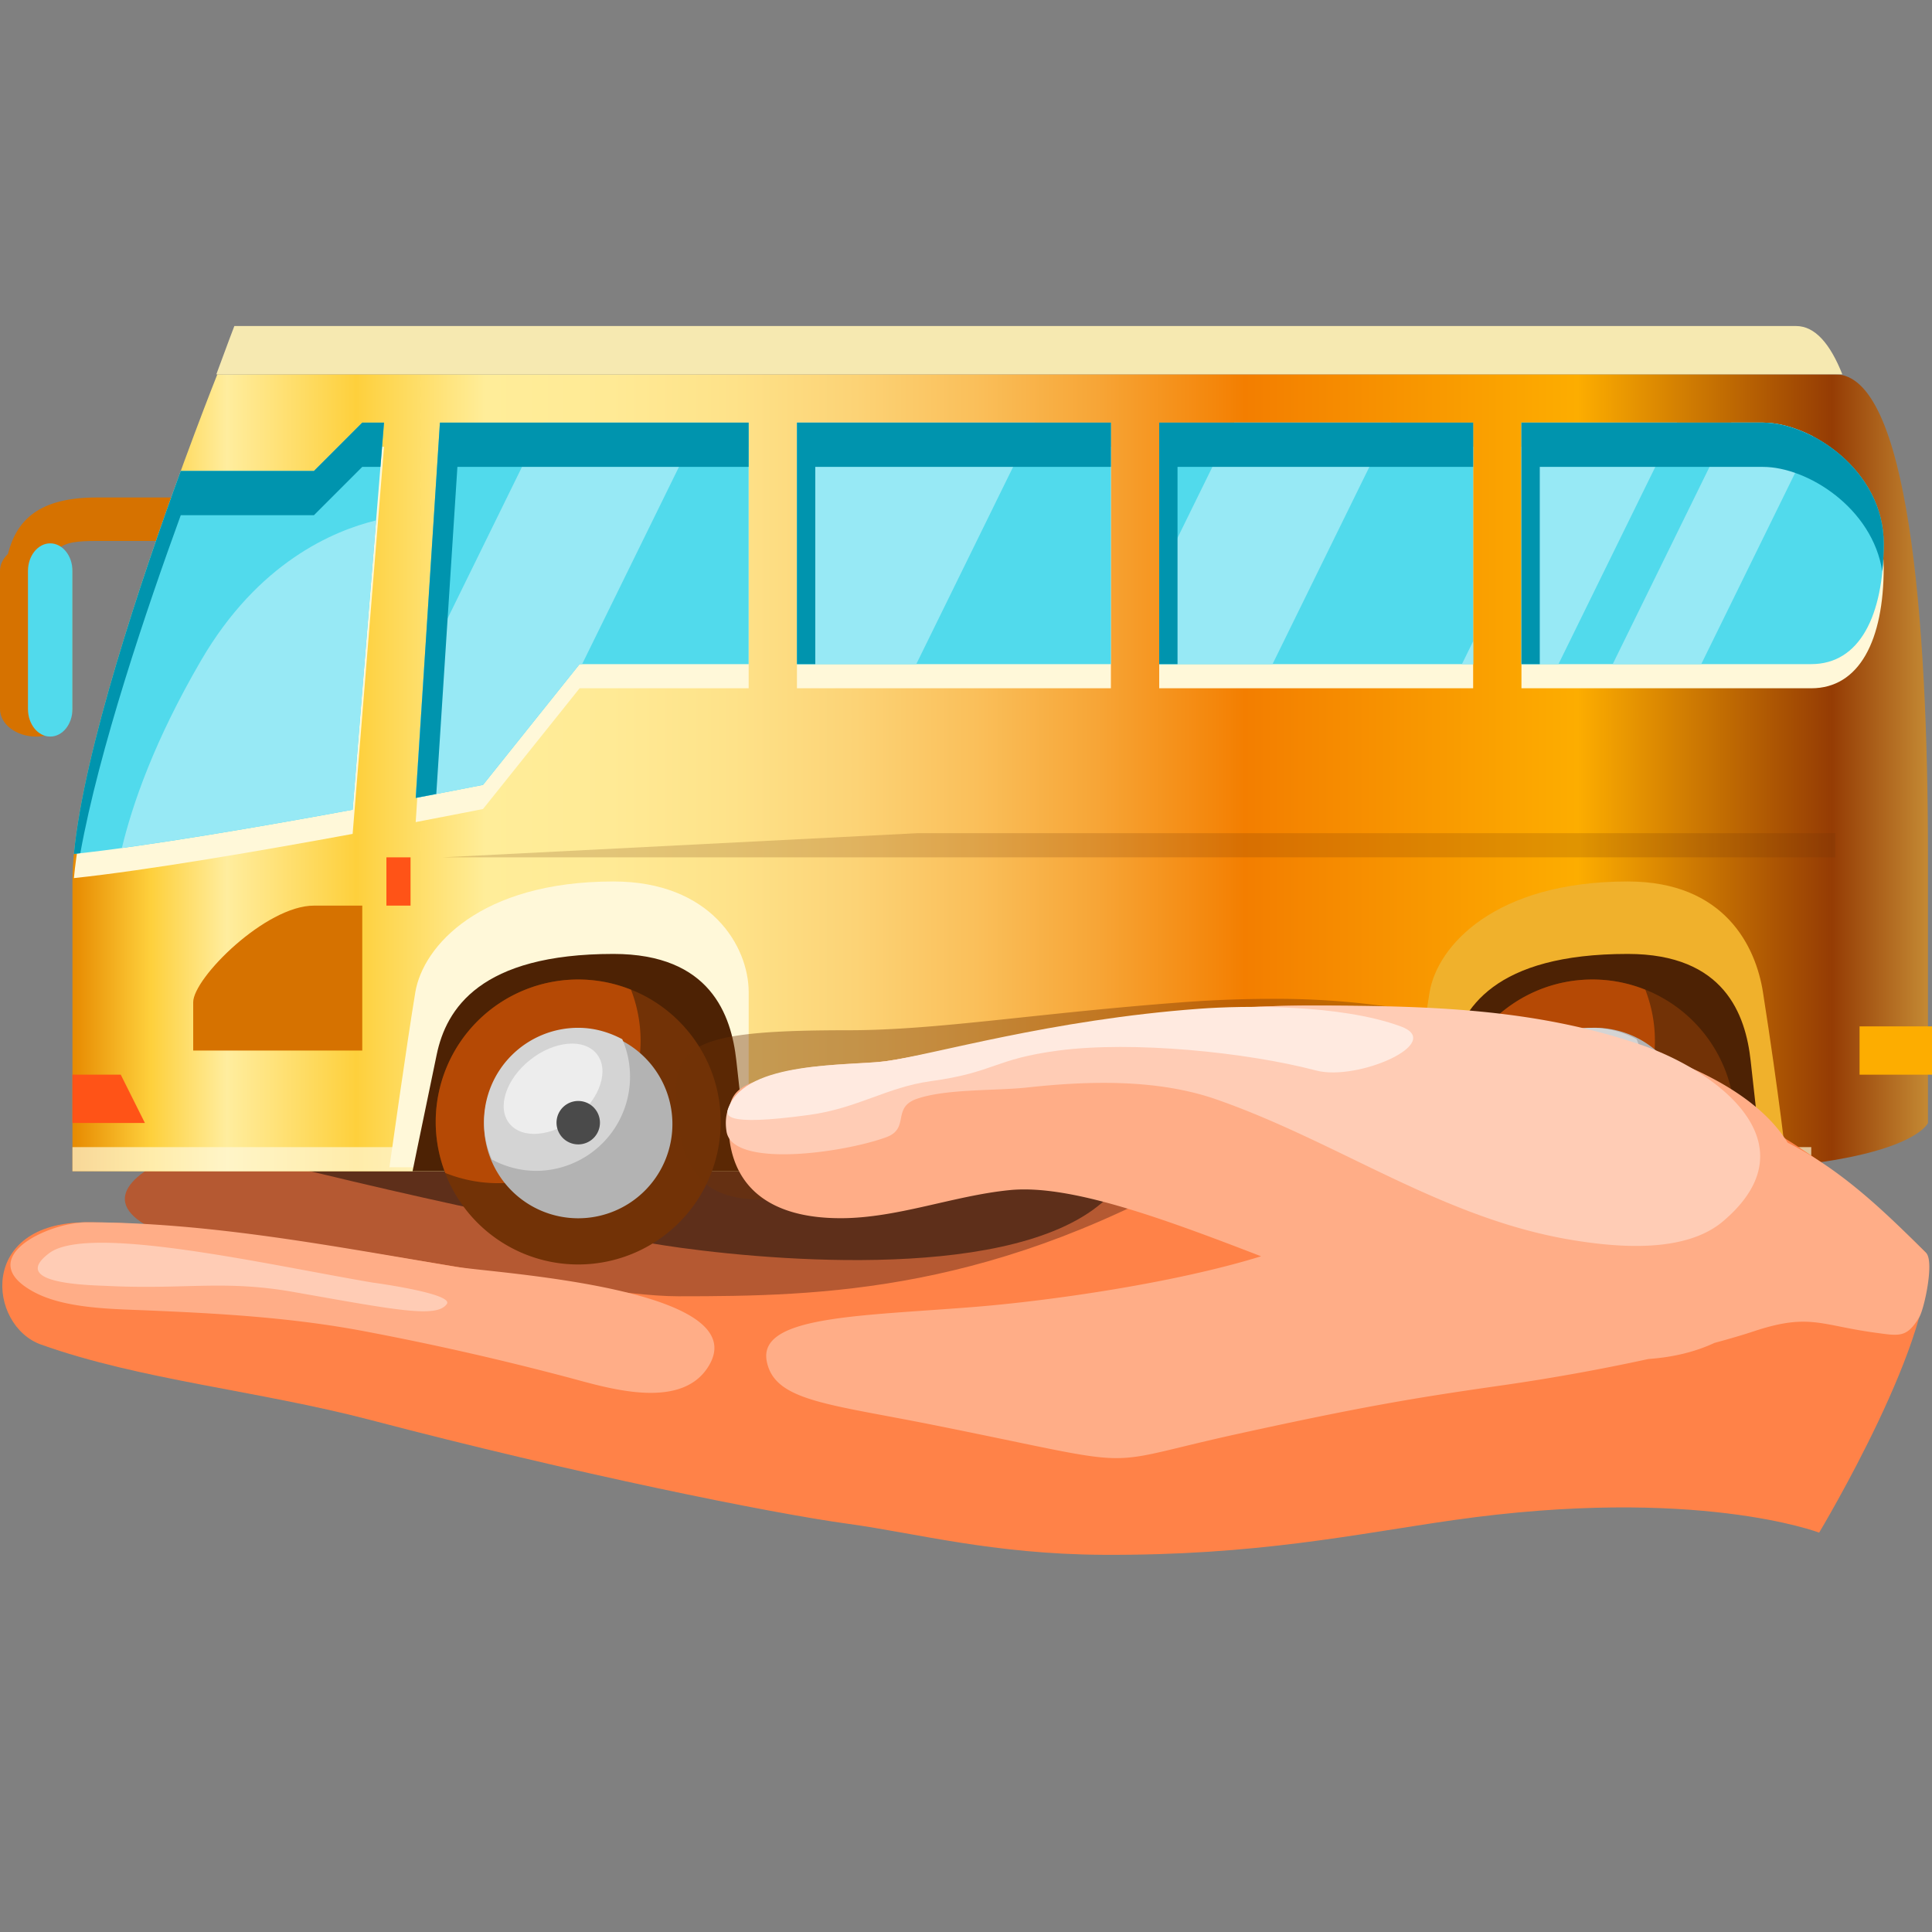
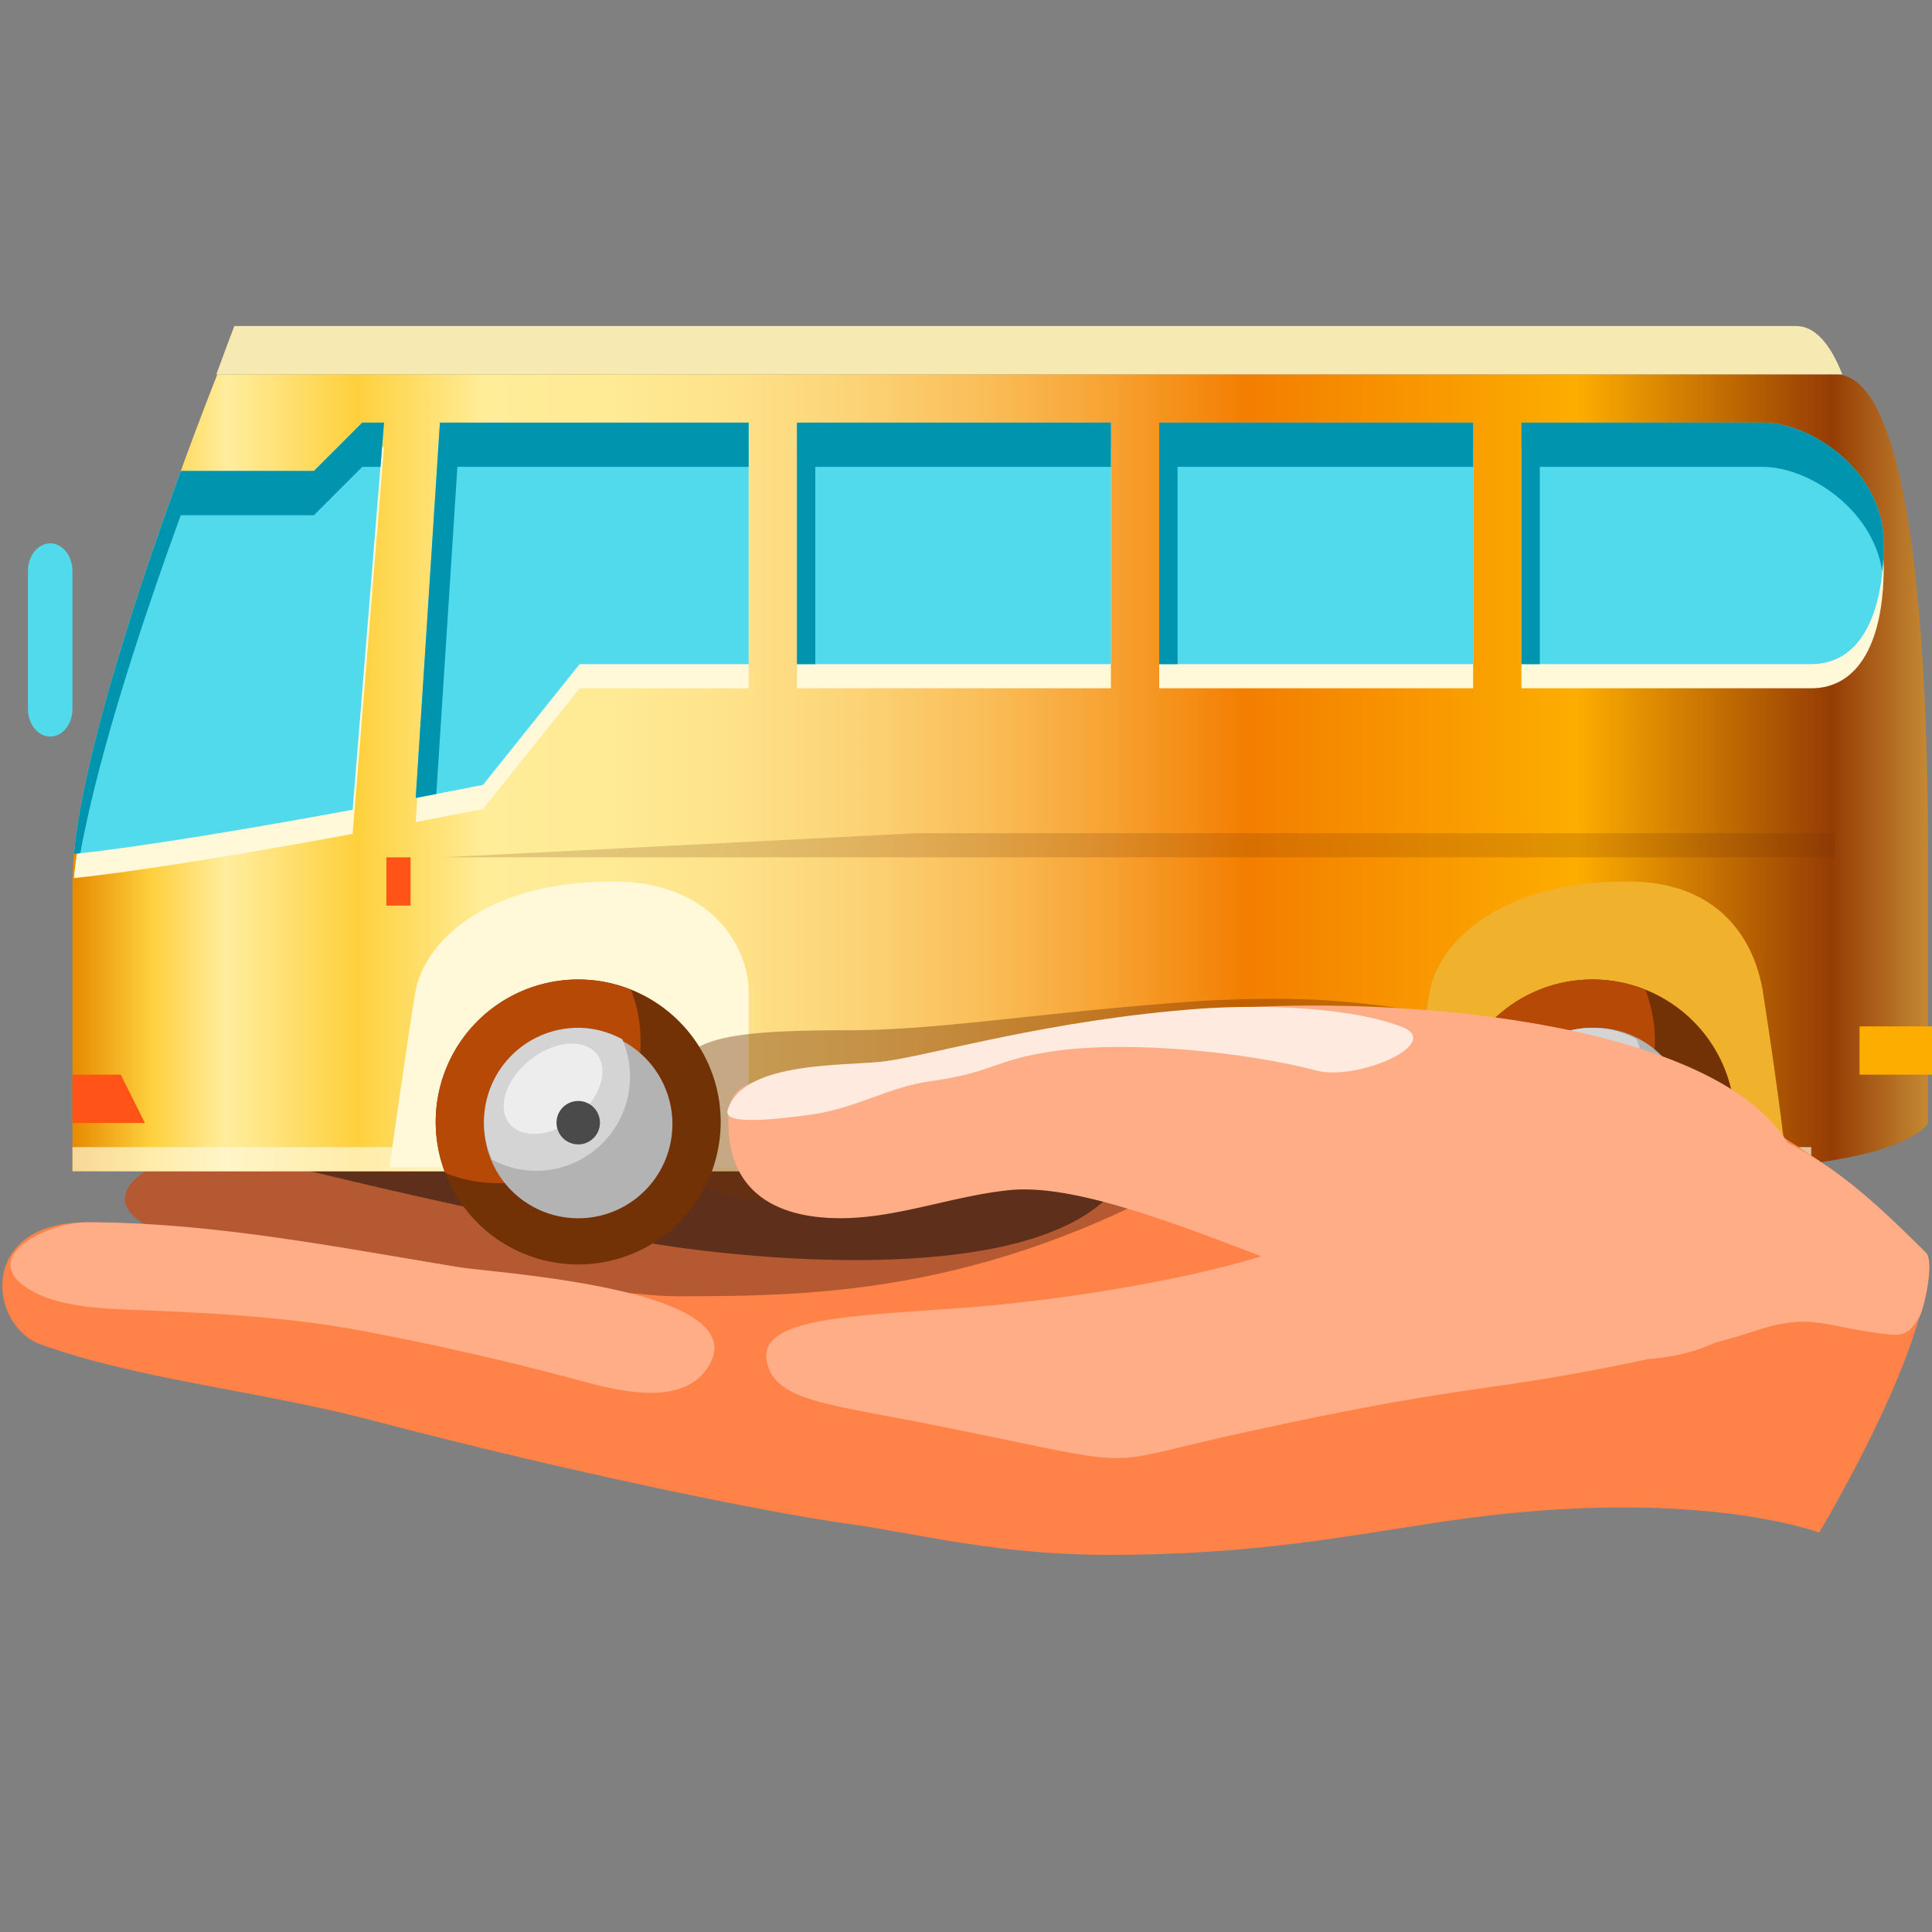
<svg xmlns="http://www.w3.org/2000/svg" width="80" height="80" fill="none" viewBox="0 0 80 80">
  <rect x="0" y="0" width="80" height="80" fill="#808080" stroke="none" />
  <path fill="#B55932" d="M41.452 58.677c-3.233-.442-11.345-2.083-19.799-4.302-4.657-1.221-10.357-1.66-14.466-3.129-6.331-2.27 4.014-5.187 6.74-4.654-2.181-6.576 12.128.701 13.969 1.291 9.273 2.974 15.504-3.633 24.43-2.765 5.513.537 11.289 6.433 7.073 11.218-3.245 3.685-13.328 2.973-17.947 2.341z" />
  <path fill="#5E2F1A" d="M27.897 47.883c-1.841-.59-16.15-7.867-13.969-1.291-1.112-.217-3.49.14-5.488.792 8.428 2.209 16.503 3.842 19.727 4.282 4.619.633 14.703 1.346 17.949-2.34 1.146-1.301 1.549-2.684 1.424-4.018-6.59 1.088-12.114 4.989-19.643 2.575z" />
-   <path fill="#D67200" d="M4 20.6c-2.375 0-3.309.921-3.672 2.338-.203.194-.328.437-.328.705v5.715c0 .631.672 1.142 1.5 1.142S3 29.989 3 29.357v-5.715c0-.372-.236-.698-.596-.907.315-.29.815-.335 1.596-.335h5v-1.8H4z" />
  <path fill="#51DAEC" d="M3 29.357c0 .632-.412 1.143-.921 1.143-.508 0-.921-.511-.921-1.143v-5.715c0-.632.413-1.143.921-1.143.509.001.921.512.921 1.144v5.714z" />
  <path fill="url(#paint0_linear_3120_171162)" d="M79.833 35.5c0-10-.833-20-3.833-20H9s-6 15-6 21v12h66c10 0 10.833-2 10.833-2v-11z" />
  <path fill="#F6E9B1" d="M76.287 15.5c-.502-1.265-1.132-2-1.915-2H9.704s-.293.76-.746 2h67.329z" />
  <path fill="#FFF8D9" d="M33 28.5h13v-10H33v10zm15 0h13v-10H48v10zm-35-8H7.485C5.862 24.954 3.464 32.084 3.06 36.36c3.056-.323 7.837-1.148 11.542-1.83l1.3-16.03h-.903L13 20.5zm60-2H63v10h12c2 0 3-2 3-5s-3-5-5-5zM17.214 34.041C18.898 33.72 20 33.5 20 33.5l4-5h7v-10H18.216l-1.002 15.541z" />
  <path fill="#51DAEC" d="M33 27.5h13v-10H33v10zm15 0h13v-10H48v10zm-30.786 5.541C18.898 32.72 20 32.5 20 32.5l4-5h7v-10H18.216l-1.002 15.541zM73 17.5H63v10h12c2 0 3-2 3-5s-3-5-5-5zm-60 2H7.485C5.862 23.954 3.464 31.084 3.06 35.36c3.056-.323 7.837-1.148 11.542-1.83l1.3-16.03h-.903L13 19.5z" />
-   <path fill="#97E9F5" d="M63 17.5v10h1.533l4.909-10H63zm-30 10h4.941l4.909-10H33v10zm40-10h-1.313l-4.908 10h3.666l4.629-9.429c-.707-.369-1.44-.571-2.074-.571zm-12 10v-.947l-.465.947H61zm-13-3.681V27.5h4.693l4.909-10h-6.5L48 23.819zM8.333 27.334c-1.949 3.341-2.858 5.994-3.286 7.779 2.914-.398 6.575-1.035 9.555-1.583l.972-11.982c-1.782.432-4.886 1.749-7.241 5.786zm9.233.246l-.353 5.461C18.898 32.72 20 32.5 20 32.5l4-5h.105l4.909-10h-6.5l-4.948 10.08z" />
  <path fill="#0094AE" d="M17.214 33.041l.852-.163.874-13.545H31V17.5H18.216l-1.002 15.541zM13 19.5H7.485C5.862 23.954 3.464 31.084 3.06 35.36l.266-.031c.77-4.279 2.754-10.14 4.159-13.996H13l2-2h.754l.148-1.833h-.903L13 19.5zm60-2H63v10h.759v-8.167H73c1.845 0 4.534 1.704 4.941 4.321.038-.366.059-.749.059-1.154 0-3-3-5-5-5zm-40 10h.759v-8.167H46V17.5H33v10zm15 0h.759v-8.167H61V17.5H48v10z" />
  <path fill="#723206" d="M76 34.5H38l-19.667 1H76v-1z" opacity=".2" />
-   <path fill="#D67200" d="M8 41.5c0-1 3-4 5-4h2v6H8v-2z" />
  <path fill="#FFF8D9" d="M16.125 48.333s.736-5.233 1.073-7.25c.319-1.907 2.686-4.583 8.204-4.583 4.023 0 5.599 2.676 5.599 4.583v7.25H16.125z" />
  <path fill="#FFF8D9" d="M75 47.5H3v1h72v-1z" opacity=".7" />
  <path fill="#F0B12C" d="M58.125 48.333s.736-5.233 1.072-7.25c.32-1.907 2.687-4.583 8.204-4.583 4.023 0 5.303 2.699 5.599 4.583.667 4.251 1 7.25 1 7.25H58.125z" />
-   <path fill="#4D2204" d="M17.083 48.5s.167-.833 1-4.833c.395-1.894 1.8-4.167 7.318-4.167 4.023 0 4.881 2.538 5.089 4.415L31 48.5H17.083zM73 48.5l-.51-4.585c-.208-1.877-1.065-4.415-5.089-4.415-5.518 0-6.923 2.273-7.317 4.167-.834 4-1 4.833-1 4.833H73z" />
-   <path fill="#723206" d="M29.842 46.457a5.9 5.9 0 11-5.9-5.898c3.259 0 5.9 2.64 5.9 5.898zm36.099-5.898a5.899 5.899 0 100 11.798c3.26 0 5.9-2.641 5.9-5.9a5.897 5.897 0 00-5.9-5.898z" />
+   <path fill="#723206" d="M29.842 46.457a5.9 5.9 0 11-5.9-5.898c3.259 0 5.9 2.64 5.9 5.898zm36.099-5.898a5.899 5.899 0 100 11.798c3.26 0 5.9-2.641 5.9-5.9a5.897 5.897 0 00-5.9-5.898" />
  <path fill="#B54905" d="M23.941 40.559c.773 0 1.512.152 2.188.424.252.656.396 1.365.396 2.11a5.9 5.9 0 01-5.9 5.9 5.87 5.87 0 01-2.187-.424 5.872 5.872 0 01-.396-2.112 5.899 5.899 0 015.899-5.898zm36.101 5.898c0 .746.144 1.456.396 2.112a5.876 5.876 0 002.188.424 5.9 5.9 0 005.9-5.9c0-.745-.144-1.454-.396-2.11a5.876 5.876 0 00-2.188-.424c-3.258 0-5.9 2.64-5.9 5.898z" />
  <path fill="#B3B3B3" d="M27.842 46.457a3.9 3.9 0 11-7.798.002 3.9 3.9 0 017.798-.002zm38.099-3.898a3.899 3.899 0 100 7.798 3.9 3.9 0 100-7.798z" />
  <path fill="#D4D4D4" d="M23.941 42.559c.664 0 1.279.181 1.826.473a3.9 3.9 0 01-3.576 5.451 3.858 3.858 0 01-1.825-.473c-.207-.477-.325-1-.325-1.553a3.9 3.9 0 013.9-3.898zm38.101 3.898c0 .553.118 1.076.325 1.553a3.854 3.854 0 001.824.473 3.9 3.9 0 003.576-5.451 3.859 3.859 0 00-1.826-.473 3.899 3.899 0 00-3.899 3.898z" />
  <path fill="#EDEDED" d="M24.713 43.646c.523.661.138 1.84-.863 2.634-1 .793-2.236.9-2.76.239-.524-.661-.138-1.839.862-2.632 1.001-.794 2.236-.903 2.761-.241zm39.238.241c-1 .793-1.387 1.971-.861 2.632.523.661 1.76.554 2.76-.239 1.001-.794 1.387-1.973.863-2.634-.525-.662-1.76-.553-2.762.241z" />
  <path fill="#4A4A4A" d="M24.842 46.458a.899.899 0 11-1.797 0 .899.899 0 011.797 0zm41.099-.899a.899.899 0 100 1.798.899.899 0 000-1.798z" />
  <path fill="#FF5317" d="M17 37.5h-1v-2h1v2zm-12 7H3v2h3l-1-2z" />
  <path fill="#FDAD00" d="M80 42.5h-3v2h3v-2z" />
  <path fill="#723206" d="M49.122 41.49c-6.153.453-10.289 1.17-13.969 1.17-5.955 0-7.31.469-7.153 2.84.149 2.272.552 4.173 3.5 4.166 2.331-.004 6.451-2.001 8.765-2.267 5.282-.606 27.6 18.39 31.402 5.601 2.144-7.219-9.212-11.626-18.715-11.641a50.935 50.935 0 00-3.83.131z" opacity=".4" />
  <path fill="#FF8248" d="M35.162 63.104c-3.234-.441-11.347-2.082-19.802-4.301-4.657-1.222-9.557-1.66-13.665-3.129-2.186-.783-2.634-5.061 1.897-5.061 7.469 0 20.167 3.063 24.5 3.063 5.934 0 13.18-.139 22.52-5.722 14.673-8.771 24.332-.862 29.142 3.925.632 3.162-4.427 11.584-4.427 11.584s-5.098-1.953-15.146-.518c-4.117.589-8.141 1.472-14.513 1.436-4.565-.026-7.766-.902-10.506-1.277z" />
  <path fill="#FFAD87" d="M79.473 54.541c-.519.865-.824.778-1.823.643-2.26-.305-2.731-.82-5.024-.059-.466.154-1.024.317-1.634.482-.821.383-1.74.595-2.737.667a86.172 86.172 0 01-6.129 1.101c-3.538.506-5.75.875-10.875 2-6.109 1.342-3.495 1.451-12.625-.375-4.375-.875-6.548-.99-6.875-2.625-.375-1.875 3.75-1.875 8.5-2.25 3.229-.255 8.399-1 11.968-2.105-4.149-1.604-7.941-2.986-10.412-2.74-2.317.23-4.646 1.159-6.978 1.163-2.948.007-4.503-1.29-4.652-3.563-.156-2.371.619-2.132 6.519-2.94 1.938-.267 7.815-1.717 13.969-2.17a50.935 50.935 0 013.83-.131c7.505.012 16.945 1.497 19.528 5.677 2.239 1.125 4.017 2.854 5.732 4.563.349.348-.072 2.311-.282 2.662zm-60.562-2.082c-5.046-.839-10.186-1.846-15.318-1.846-1.624 0-4.752 1.508-2.183 2.889 1.255.674 3.163.697 4.563.754 3.094.128 6.09.295 9.122.869 2.861.543 5.586 1.16 8.412 1.906 1.461.386 4.232 1.278 5.548-.089a2.09 2.09 0 00.229-.284c2.237-3.306-8.811-3.939-10.373-4.199z" />
-   <path fill="#FFCCB5" d="M12.167 53.5c-2.834-.5-4.392-.115-7.487-.242l-.322-.014c-.947-.037-3.946-.129-2.319-1.354 1.627-1.225 9.037.479 13.378 1.217 0 0 3.405.455 3.083.893-.426.58-2.042.258-6.333-.5zm38.496-11.73c-6.153.453-12.03 1.903-13.969 2.17-1.54.211-7.084-.088-6.61 2.913.24 1.522 4.791.897 6.603.241 1.015-.367.212-1.232 1.294-1.6 1.229-.416 3.254-.32 4.589-.467 2.568-.279 5.386-.345 7.806.5 5.078 1.774 9.354 4.935 14.727 5.82 1.923.318 4.689.544 6.246-.777 3.813-3.236-.301-6.242-3.389-7.303-4.402-1.512-8.838-1.622-13.466-1.629a51.455 51.455 0 00-3.831.132z" />
  <path fill="#FFEAE0" d="M38.527 44.771c2.685-.368 2.614-.916 5.306-1.271 3.059-.403 7.768.064 10.673.829 1.708.449 5.359-1.146 3.494-1.829-2.534-.928-6.508-.865-8.337-.73-6.153.453-11.03 1.903-12.969 2.17-1.575.216-5.774-.041-6.529 1.926-.107.281-.332.801 3.335.301 2.009-.274 3.228-1.147 5.027-1.396z" />
  <defs>
    <linearGradient id="paint0_linear_3120_171162" x1="3" x2="84.037" y1="32" y2="32" gradientUnits="userSpaceOnUse">
      <stop stop-color="#E78A00" />
      <stop offset=".04" stop-color="#FED03C" />
      <stop offset=".079" stop-color="#FFED9E" />
      <stop offset=".145" stop-color="#FED03C" />
      <stop offset=".211" stop-color="#FFED99" />
      <stop offset=".275" stop-color="#FFEA95" />
      <stop offset=".338" stop-color="#FEE289" />
      <stop offset=".4" stop-color="#FCD376" />
      <stop offset=".462" stop-color="#FABF5A" />
      <stop offset=".524" stop-color="#F7A536" />
      <stop offset=".585" stop-color="#F4860B" />
      <stop offset=".599" stop-color="#F37E00" />
      <stop offset=".769" stop-color="#FDAD00" />
      <stop offset=".899" stop-color="#953C04" />
      <stop offset="1" stop-color="#F6DB66" />
    </linearGradient>
  </defs>
</svg>